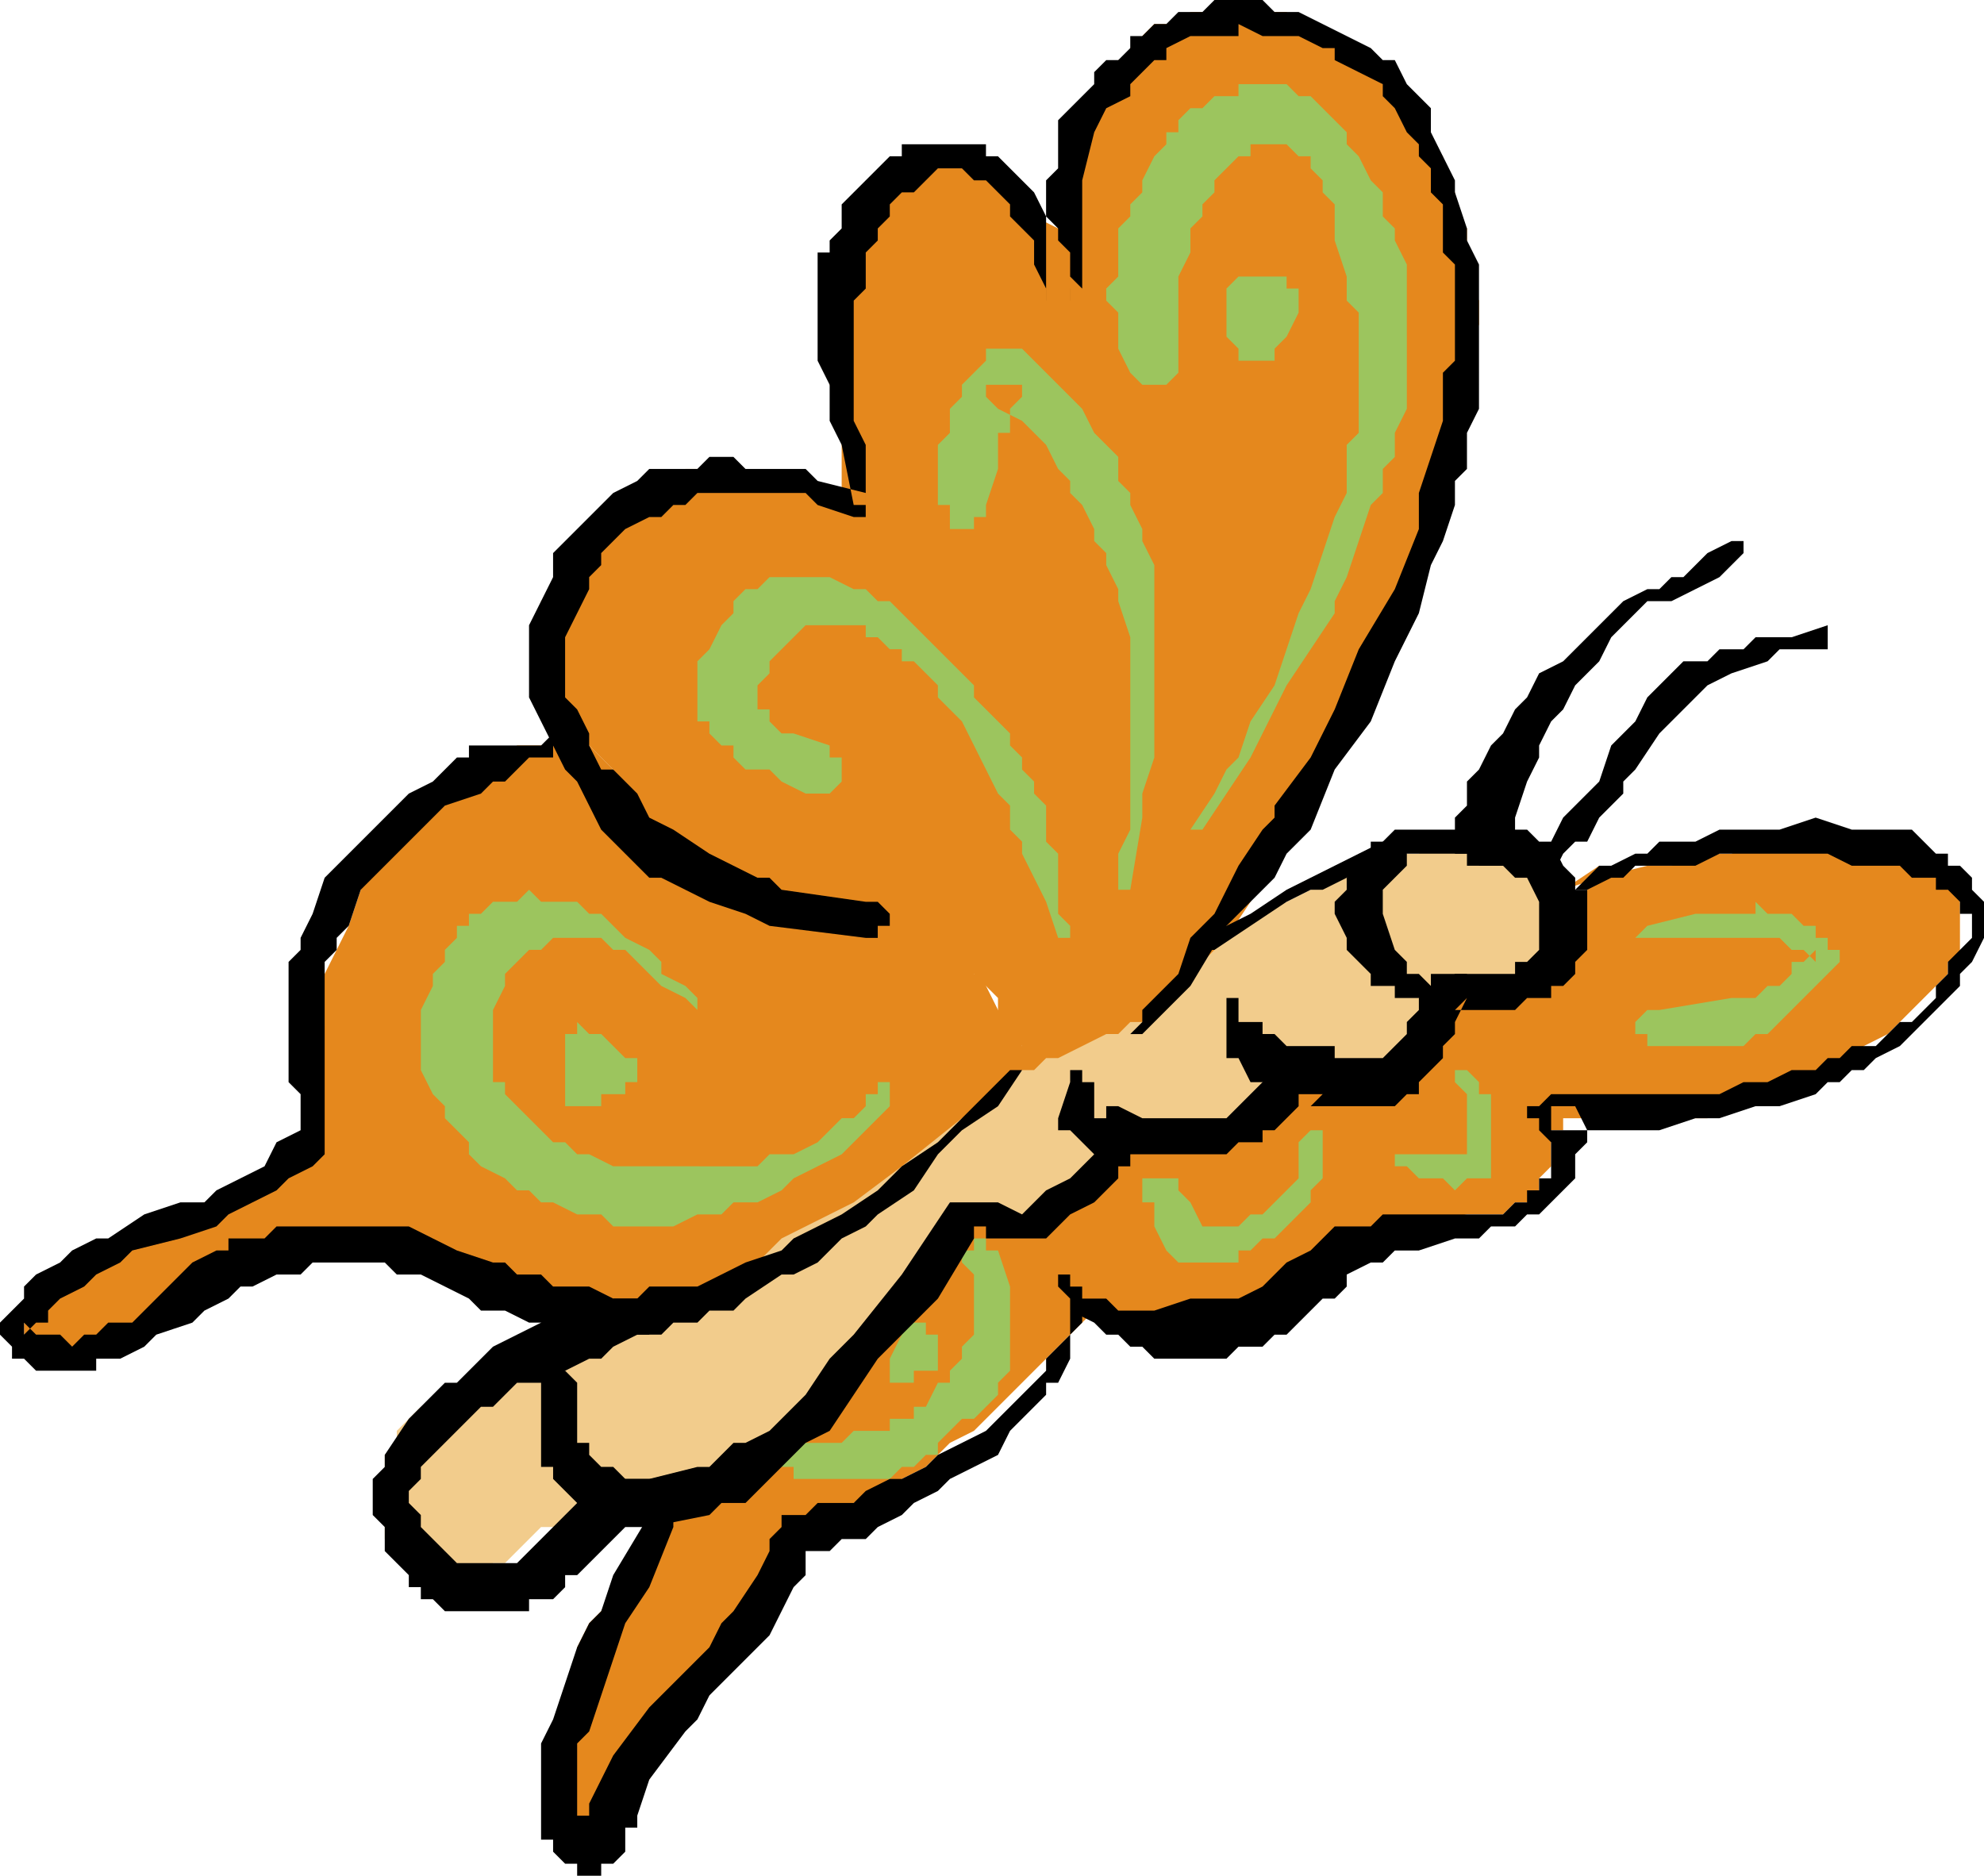
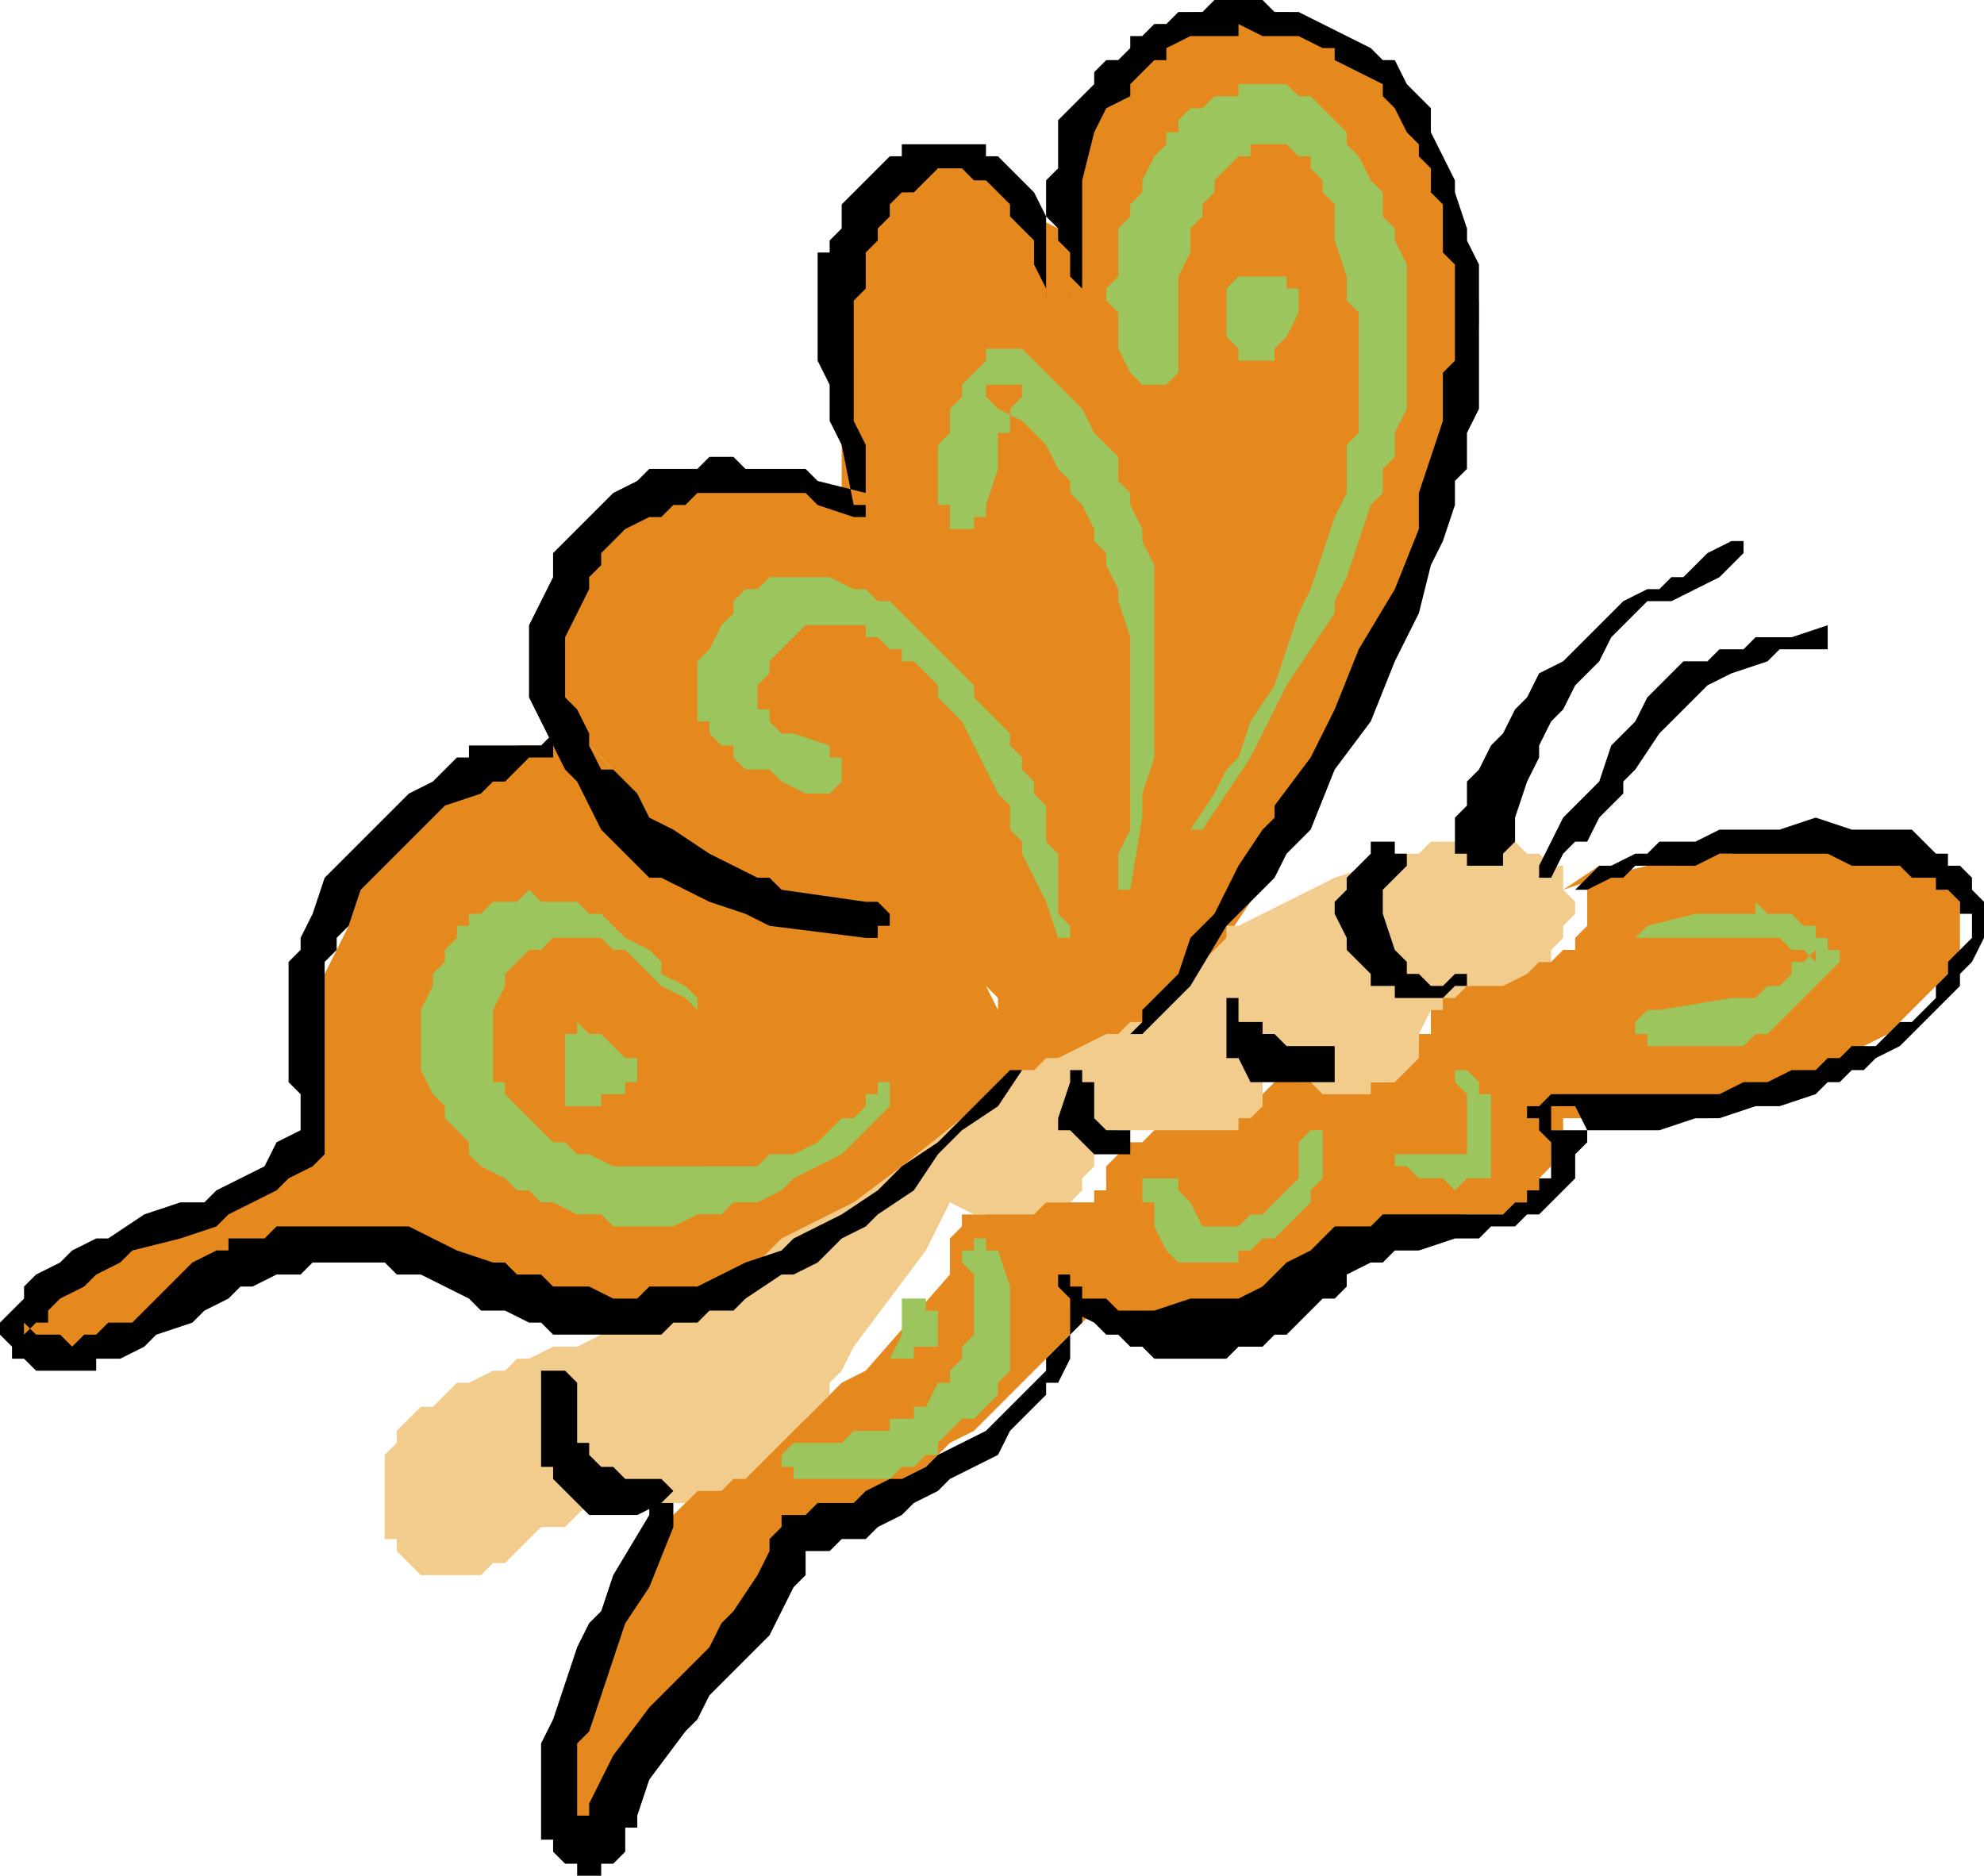
<svg xmlns="http://www.w3.org/2000/svg" width="1.1in" height="99.84" fill-rule="evenodd" stroke-linecap="round" preserveAspectRatio="none" viewBox="0 0 165 156">
  <style>.brush1{fill:#000}.pen2{stroke:none}.brush2{fill:#e5881d}.brush4{fill:#9cc55e}</style>
  <path d="m85 91 4-1 2-1 1-1 2-1 1-1 1-1 1-1 1-1 1-1 1-1 1-1 1-2 2-3 1-2 3-5 2-4 4-8 1-3 1-2 1-2 1-2v-1l1-1v-2l1-2 1-4 1-2v-6l1-2v-2l-1-2v-4l-1-1v-2l-1-1v-2l-1-1-1-1-1-2-1-1V7h-1l-1-1-2-2-1-1h-1l-1-1h-1l-1-1h-2l-1-1h-3v1h-2l-1 1h-2l-1 1-1 1v1h-1l-1 1v1l-1 1v1l-1 1v1l-1 1v6l-1 1-2-1v-1h-1l-1-1-2-2h-1l-1-1h-2l-1 1h-2l-1 1-1 1-1 1v1l-1 1v1l-1 1v4l-1 2v5l1 2v7h-3l-2-1h-3l-1-1h-4v1h-3v1h-1l-1 1-1 1h-1l-1 1v1l-2 2-1 1v1l-1 1v7h1v1l1 1 1 1 1 2 3 3 2 2 9 8 1 1h1l1 1h6l1 1h4l1 1h1l1 1 1 1 1 1 1 1v2l1 1 1 1v4z" class="pen2 brush2" />
  <path d="m85 89-5 5-3 2-2 2-3 2-2 2-2 1h-1l-2 2-2 1h-1l-1 1h-1l-2 1h-2l-2 1h-5l-1-1h-3l-1-1-3-1-3-1h-1l-2-1h-4l-1-1h-3l-1 1h-3l-1 1h-1l-1 1-2 1-3 2-3 1-2 1-1 1H8l-2 1H3v-1H2v-3l1-1 1-1 1-1 1-1 1-1h1l2-1 1-1h2l1-1 3-1h2l1-1 2-1 1-1 1-1 1-1 1-1V82l1-1 1-2 1-2 1-3 1-2 1-1 1-2 1-1 1-1 1-1 1-1 1-1h1l1-1h2l1-1h6l1 1 1 1 7 5 1 1 1 1 2 1h1l1 1h4l2 1h2l1 1h1l2 1 1 1 2 1 1 1 1 1v1h1v1l1 2 1 1 1 2 1 2v1l-1-1zm45-15 3-1 4-1h2l2-1h3l2-1h9l2 1h1l1 1h1l1 1h1v1h1v6h-1v1l-1 1-1 1-1 1-1 1-1 1-2 1-1 1-2 1-1 1h-2l-1 1-2 1h-3l-1 1h-12v1h-1v3l-1 1v1l-1 1h-1l-1 1h-3l-5 1h-1l-1 1-2 1h-2l-3 2-3 2-1 1h-1l-1 1h-2l-1 1h-3l-2-1h-2v-1h-1l-1 1-1 1-1 1-2 2-1 1-1 1-1 1-1 1-1 1-2 1-2 2-6 3-2 2-3 1-7 13h-1v1l-1 1-1 1-1 2-1 2-2 2v1h-1l-1 1v1h-1l-1 1v-2l-1-2v-1l-1-2v-2l1-1v-3l1-2v-2l1-2 1-1 1-2 1-1 1-2 2-2 1-1 1-1 1-1 1-1 1-1 3-1 2-2 2-1 2-2 1-1 2-1 7-8v-3l1-1v-1h2l1-1h8v-1h1v-2l1-1v-1h2l1-1 2-1h2l1-1h2l1-1h1l1-1 1-1 1-1 1-1 1 1 1 1 1 1h4v-1h1v-1l1-1v-1h1v-3h1v-1h1v-1h3l1-1h4l1-1h1v-1l1-1v-3l1-1v-1l-3 2z" class="pen2 brush2" />
  <path d="m103 77 6-3 2-1 3-1h1l1-1h2l1-1h7l1 1h1l1 1h1v2l1 1v1l-1 1v1l-1 1v1h-1l-1 1-2 1h-3l-1 1h-1v1h-1l-1 2v2l-1 1-1 1h-2v1h-4l-1-1h-1l-3-1v3l-1 1h-1v1H93v1h-1l-1 1v1l-1 1v1l-1 1h-2l-1 1h-5l-2-1-1 2-1 2-3 4-3 4-1 2-1 1v1l-1 1-1 1-1 1-1 1-1 1-1 1-1 1h-1l-1 1h-2l-1 1h-5l-1-1v1h-2l-1 1-1 1h-2l-1 1-1 1-1 1h-1l-1 1h-5l-1-1-1-1v-1h-1v-7l1-1v-1l1-1 1-1h1l1-1 1-1h1l2-1h1l1-1h1l2-1h2l2-1 3-1 2-1 2-1 2-1 2-1 2-1 2-2 2-1 2-1 2-1 4-3 5-4 4-3 1-1h1l1-1h1l2-1 2-1h1l1-1h1l1-1 1-1 1-1 1-1 2-2 1-1v-1h1z" class="pen2" style="fill:#f2cc8c" />
  <path d="m100 69 4-6 3-6 2-3 2-3v-1l1-2 1-3 1-3 1-1v-2l1-1v-2l1-2V22l-1-2v-1l-1-1v-2l-1-1-1-2-1-1v-1l-1-1-1-1-1-1h-1l-1-1h-4v1h-2l-1 1h-1l-1 1v1h-1v1l-1 1-1 2v1l-1 1v1l-1 1v4l-1 1v1l1 1v3l1 2 1 1h2l1-1v-8l1-2v-2l1-1v-1l1-1v-1l1-1 1-1h1v-1h3l1 1h1v1l1 1v1l1 1v3l1 3v2l1 1v10l-1 1v4l-1 2-1 3-1 3-1 2-1 3-1 3-2 3-1 3-1 1-1 2-2 3h1z" class="pen2 brush4" />
  <path d="m94 74 1-6v-2l1-3V47l-1-2v-1l-1-2v-1l-1-1v-2l-1-1-1-1-1-2-1-1-1-1-2-2-1-1h-3v1l-1 1-1 1v1l-1 1v2l-1 1v5h1v2h2v-1h1v-1l1-3v-3h1v-2l1-1v-1h1-4v1l1 1 2 1 1 1 1 1 1 2 1 1v1l1 1 1 2v1l1 1v1l1 2v1l1 3v16l-1 2v3h1zm-5 3-1-1v-5l-1-1v-3l-1-1v-1l-1-1v-1l-1-1v-1l-1-1-2-2v-1l-1-1-1-1-1-1-1-1-1-1-1-1-1-1h-1l-1-1h-1l-2-1h-5l-1 1h-1l-1 1v1l-1 1-1 2-1 1v5h1v1l1 1h1v1l1 1h2l1 1 2 1h2l1-1v-2h-1v-1l-3-1h-1l-1-1v-1h-1v-2l1-1v-1l1-1 1-1 1-1h5v1h1l1 1h1v1h1l1 1 1 1v1l1 1 1 1 1 2 1 2 1 2 1 1v2l1 1v1l1 2 1 2 1 3h1v-1zM73 91h-1v1l-1 1h-1l-1 1-1 1-2 1h-2l-1 1H51l-2-1h-1l-1-1h-1l-1-1-1-1-1-1-1-1v-1h-1v-6l1-2v-1l1-1 1-1h1l1-1h4l1 1h1l1 1 1 1 1 1 2 1 1 1v-1l-1-1-2-1v-1l-1-1-2-1-1-1-1-1h-1l-1-1h-3l-1-1-1 1h-2l-1 1h-1v1h-1v1l-1 1v1l-1 1v1l-1 2v5l1 2 1 1v1l1 1 1 1v1l1 1 2 1 1 1h1l1 1h1l2 1h2l1 1h5l2-1h2l1-1h2l2-1 1-1 2-1 2-1 1-1 2-2 1-1v-2h-1v1z" class="pen2 brush4" />
  <path d="m52 88-2-2h-1l-1-1v1h-1v6h3v-1h2v-1h1v-2h-1zm50-63v3l1 1v1h3v-1l1-1 1-2v-2h-1v-1h-4l-1 1v1zm35 53h11l1 1h1l1 1v-1l-1 1h-1v1l-1 1h-1l-1 1h-2l-6 1h-1l-1 1v1h1v1h8l1-1h1l1-1 1-1 1-1 1-1 1-1 1-1v-1h-1v-1h-1v-1h-1l-1-1h-2l-1-1v1h-5l-4 1-1 1h1zm-16 12 1 1v4l-1 1h1v-1l-1 1h-5v1h1l1 1h2l1 1 1-1h2v-7h-1v-1l-1-1h-1v1zm-13 5v3l-1 1-1 1-1 1h-1l-1 1h-3l-1-2-1-1v-1h-3v2h1v2l1 2 1 1h5v-1h1l1-1h1l1-1 1-1 1-1v-1l1-1v-4h-1l-1 1zm-28 10 1 1v5l-1 1v1l-1 1v1h-1l-1 2h-1v1h-2v1h-3l-1 1h-4l-1 1v1h1v1h8l1-1h1l1-1h1v-1l1-1 1-1h1l1-1 1-1v-1l1-1v-7l-1-3h-1v-1h-1v1h-1v1z" class="pen2 brush4" />
-   <path d="m75 111-1 2v2h2v-1h2v-3h-1v-1h-2v1z" class="pen2 brush4" />
-   <path d="m101 79 6-4 2-1h1l2-1 2-1h1l2-1h6v1h2l1 1h1l1 2v4l-1 1h-1v1h-7v1l-1 1v1l-1 1v1l-1 1-1 1h-8l-1 1-1 1-1 1-1 1-1 1h-7l-2-1h-1v1h-1v3l-2 2-2 1-1 1-1 1-2-1h-4l-4 6-4 5-1 1-1 1-2 3-2 2-1 1-2 1h-1l-1 1-1 1h-1l-4 1h-4v1h-1l-2 2-1 1-1 1-1 1-1 1h-5l-1-1-1-1-1-1v-1l-1-1v-1l1-1v-1l1-1 1-1 1-1 1-1 1-1h1l1-1 1-1h2l4-2h1l1-1 2-1h1v-3h-3v1h-3l-3 1-2 1-2 1-1 1-1 1-1 1h-1l-1 1-2 2-2 3v1l-1 1v3l1 1v2l1 1 1 1v1h1v1h1l1 1h7v-1h2l1-1v-1h1l1-1 1-1 2-2h2l5-1 1-1h2l1-1 1-1 1-1 1-1 1-1 2-1 2-3 2-3 5-5 3-5v-1h1v1h5l1-1 1-1 2-1 2-2v-1h1v-1h8l1-1h2v-1h1l1-1 1-1h1l1-1h-2v1h8l1-1h1v-1l1-1 1-1v-1l1-1v-1l1-2-1 1h5l1-1h2v-1h1l1-1v-1l1-1v-5h-1v-1l-1-1-1-2h-1l-1-1h-11l-1 1-2 1-2 1-2 1-2 1-3 2-4 2v1h1z" class="pen2 brush1" />
+   <path d="m75 111-1 2h2v-1h2v-3h-1v-1h-2v1z" class="pen2 brush4" />
  <path d="M122 81h-1l-1 1h-1l-1-1h-1v-1l-1-1-1-3v-2l1-1 1-1v-1h-1v-1h-2v1l-2 2v1l-1 1v1l1 2v1l1 1 1 1v1h2v1h4l1-1h1v-1zm-12 6h-3l-1-1h-1v-1h-2v-2h-1v5h1l1 2h7v-3h-1zm-17 7h-1l-1-1v-1h-1 1v1-3h-1v-1h-1v1l-1 3v1h1l1 1v1h-1 1v-1l1 1h3v-2h-1zm-39 29h-2l-1-1h-1l-1-1v-1h-1v-5l-1-1h-2v8h1v1l1 1 1 1 1 1h4l2-1 1-1-1-1h-1zm72-53v-2l1-3 1-2v-1l1-2 1-1 1-2 1-1 1-1 1-2 1-1 1-1 1-1h2l2-1 2-1 2-2v-1h-1l-2 1-1 1-1 1h-1l-1 1h-1l-2 1-1 1-2 2-1 1-1 1-2 1-1 2-1 1-1 2-1 1-1 2-1 1v2l-1 1v3h1v1h3v-1l1-1zm3 3 1-2 1-1h1l1-2 2-2v-1l1-1 2-3 2-2 1-1 1-1 2-1 3-1 1-1h4v-2l-3 1h-3l-1 1h-2l-1 1h-2l-1 1-1 1-1 1-1 2-1 1-1 1-1 3-1 1-1 1-1 1-1 2-1 2v1h1z" class="pen2 brush1" />
  <path d="M131 74h1l2-1h1l1-1h5l2-1h9l2 1h4l1 1h2v1h1l1 1v1h1v2l-1 1-1 1v1l-1 1v1l-1 1-1 1h-1l-1 1-1 1h-2l-1 1h-1l-1 1h-2l-2 1h-2l-2 1h-14l-1 1h-1v1h1v1l1 1v3h-1v1h-1v1h-1l-1 1h-10l-1 1h-3l-1 1-1 1-2 1-1 1-1 1-2 1h-4l-3 1h-3l-1-1h-2v-1h-1v-1h-1v1l1 1v1l2 1 1 1h1l1 1h1l1 1h6l1-1h2l1-1h1l1-1 1-1 1-1h1l1-1v-1l2-1h1l1-1h2l3-1h2l1-1h2l1-1h1l1-1 1-1 1-1v-2l1-1v-1l-1-2h-2v2h9l3-1h2l3-1h2l3-1 1-1h1l1-1h1l1-1 2-1 1-1 1-1 1-1 1-1 1-1v-1l1-1 1-2v-3l-1-1v-1l-1-1h-1v-1h-1l-1-1-1-1h-5l-3-1-3 1h-5l-2 1h-3l-1 1h-1l-2 1h-1l-1 1-1 1h-1 1z" class="pen2 brush1" />
  <path d="M89 109v2l-1 1-1 1v1l-1 1-1 1-1 1-1 1-1 1-2 1-2 1-1 1-2 1h-1l-2 1-1 1h-3l-1 1h-2v1l-1 1v1l-1 2-2 3-1 1-1 2-2 2-3 3-3 4-1 2-1 2v1h-1v-6l1-1 1-3 1-3 1-3 2-3 2-5v-2h-2v1l-3 5-1 3-1 1-1 2-1 3-1 3-1 2v8h1v1l1 1h1v1h2v-1h1l1-1v-2h1v-1l1-3 3-4 1-1 1-2 2-2 3-3 2-4 1-1v-2h2l1-1h2l1-1 2-1 1-1 2-1 1-1 2-1 2-1 1-2 1-1 1-1 1-1v-1h1l1-2v-2l1-1v-1h-1zm6-23 4-4 3-5 4-4 1-2 2-2 2-5 3-4 2-5 1-2 1-2 1-4 1-2 1-3v-2l1-1v-3l1-2V22l-1-2v-1l-1-3v-1l-1-2-1-2V9l-1-1-1-1-1-2h-1l-1-1-2-1-2-1-2-1h-2l-1-1h-4l-1 1h-2l-1 1h-1l-1 1h-1v1l-1 1h-1l-1 1v1l-1 1-1 1-1 1v4l-1 1v10h2v-1h1l-1-1v-2l-1-1v-1l-1-1-1-2-1-1-1-1-1-1h-1v-1h-7v1h-1l-1 1-1 1-1 1-1 1v2l-1 1v1h-1v9l1 2v3l1 2 1 5h1v-1l-4-1-1-1h-5l-1-1h-2l-1 1h-4l-1 1-2 1-1 1-1 1-1 1-1 1-1 1v2l-1 2-1 2v6l1 2 1 2 1 2 1 1 1 2 1 2 1 1 1 1 1 1 1 1h1l2 1 2 1 3 1 2 1 8 1h1v-1h1v-1l-1-1h-1l-7-1-1-1h-1l-2-1-2-1-3-2-2-1-1-2-1-1-1-1h-1l-1-2v-1l-1-2-1-1v-5l1-2 1-2v-1l1-1v-1l1-1 1-1 2-1h1l1-1h1l1-1h9l1 1 3 1h1v-6l-1-2V25l1-1v-3l1-1v-1l1-1v-1l1-1h1l1-1 1-1h2l1 1h1l1 1 1 1v1l1 1 1 1v2l1 2v1h2v-1h1v-9l1-4 1-2 2-1V7l1-1 1-1h1V4l2-1h4V2l2 1h3l2 1h1v1l2 1 2 1v1l1 1 1 2 1 1v1l1 1v2l1 1v4l1 1v8l-1 1v4l-1 3-1 3v3l-2 5-3 5-2 5-2 4-3 4v1l-1 1-2 3-1 2-1 2-2 2-1 3-1 1-1 1-1 1v1l-1 1h1z" class="pen2 brush1" />
  <path d="m84 89-2 2-2 2-2 2-3 2-2 2-3 2-2 1-2 1-1 1-3 1-2 1-2 1h-4l-1 1h-2l-2-1h-3l-1-1h-2l-1-1h-1l-3-1-2-1-2-1H23l-1 1h-3v1h-1l-2 1-1 1-2 2-1 1-1 1H9l-1 1H7l-1 1-1-1H3l-1-1v1l1-1h1v-1l1-1 2-1 1-1 2-1 1-1 4-1 3-1 1-1 2-1 2-1 1-1 2-1 1-1V80l1-1v-1l1-1 1-3 1-1 1-1 2-2 1-1 2-2 3-1 1-1h1l1-1 1-1h2v-1h1v-1h-1l-1 1h-6v1h-1l-1 1-1 1-2 1-1 1-1 1-2 2-1 1-2 2-1 3-1 2v1l-1 1v10l1 1v3l-2 1-1 2-2 1-2 1-1 1h-2l-3 1-3 2H8l-2 1-1 1-2 1-1 1v1l-1 1-1 1v1l1 1v1h1l1 1h5v-1h2l2-1 1-1 3-1 1-1 2-1 1-1h1l2-1h2l1-1h6l1 1h2l2 1 2 1 1 1h2l2 1h1l1 1h9l1-1h2l1-1h2l1-1 3-2h1l2-1 1-1 1-1 2-1 1-1 3-2 2-3 1-1 1-1 3-2 2-3h-1z" class="pen2 brush1" />
</svg>